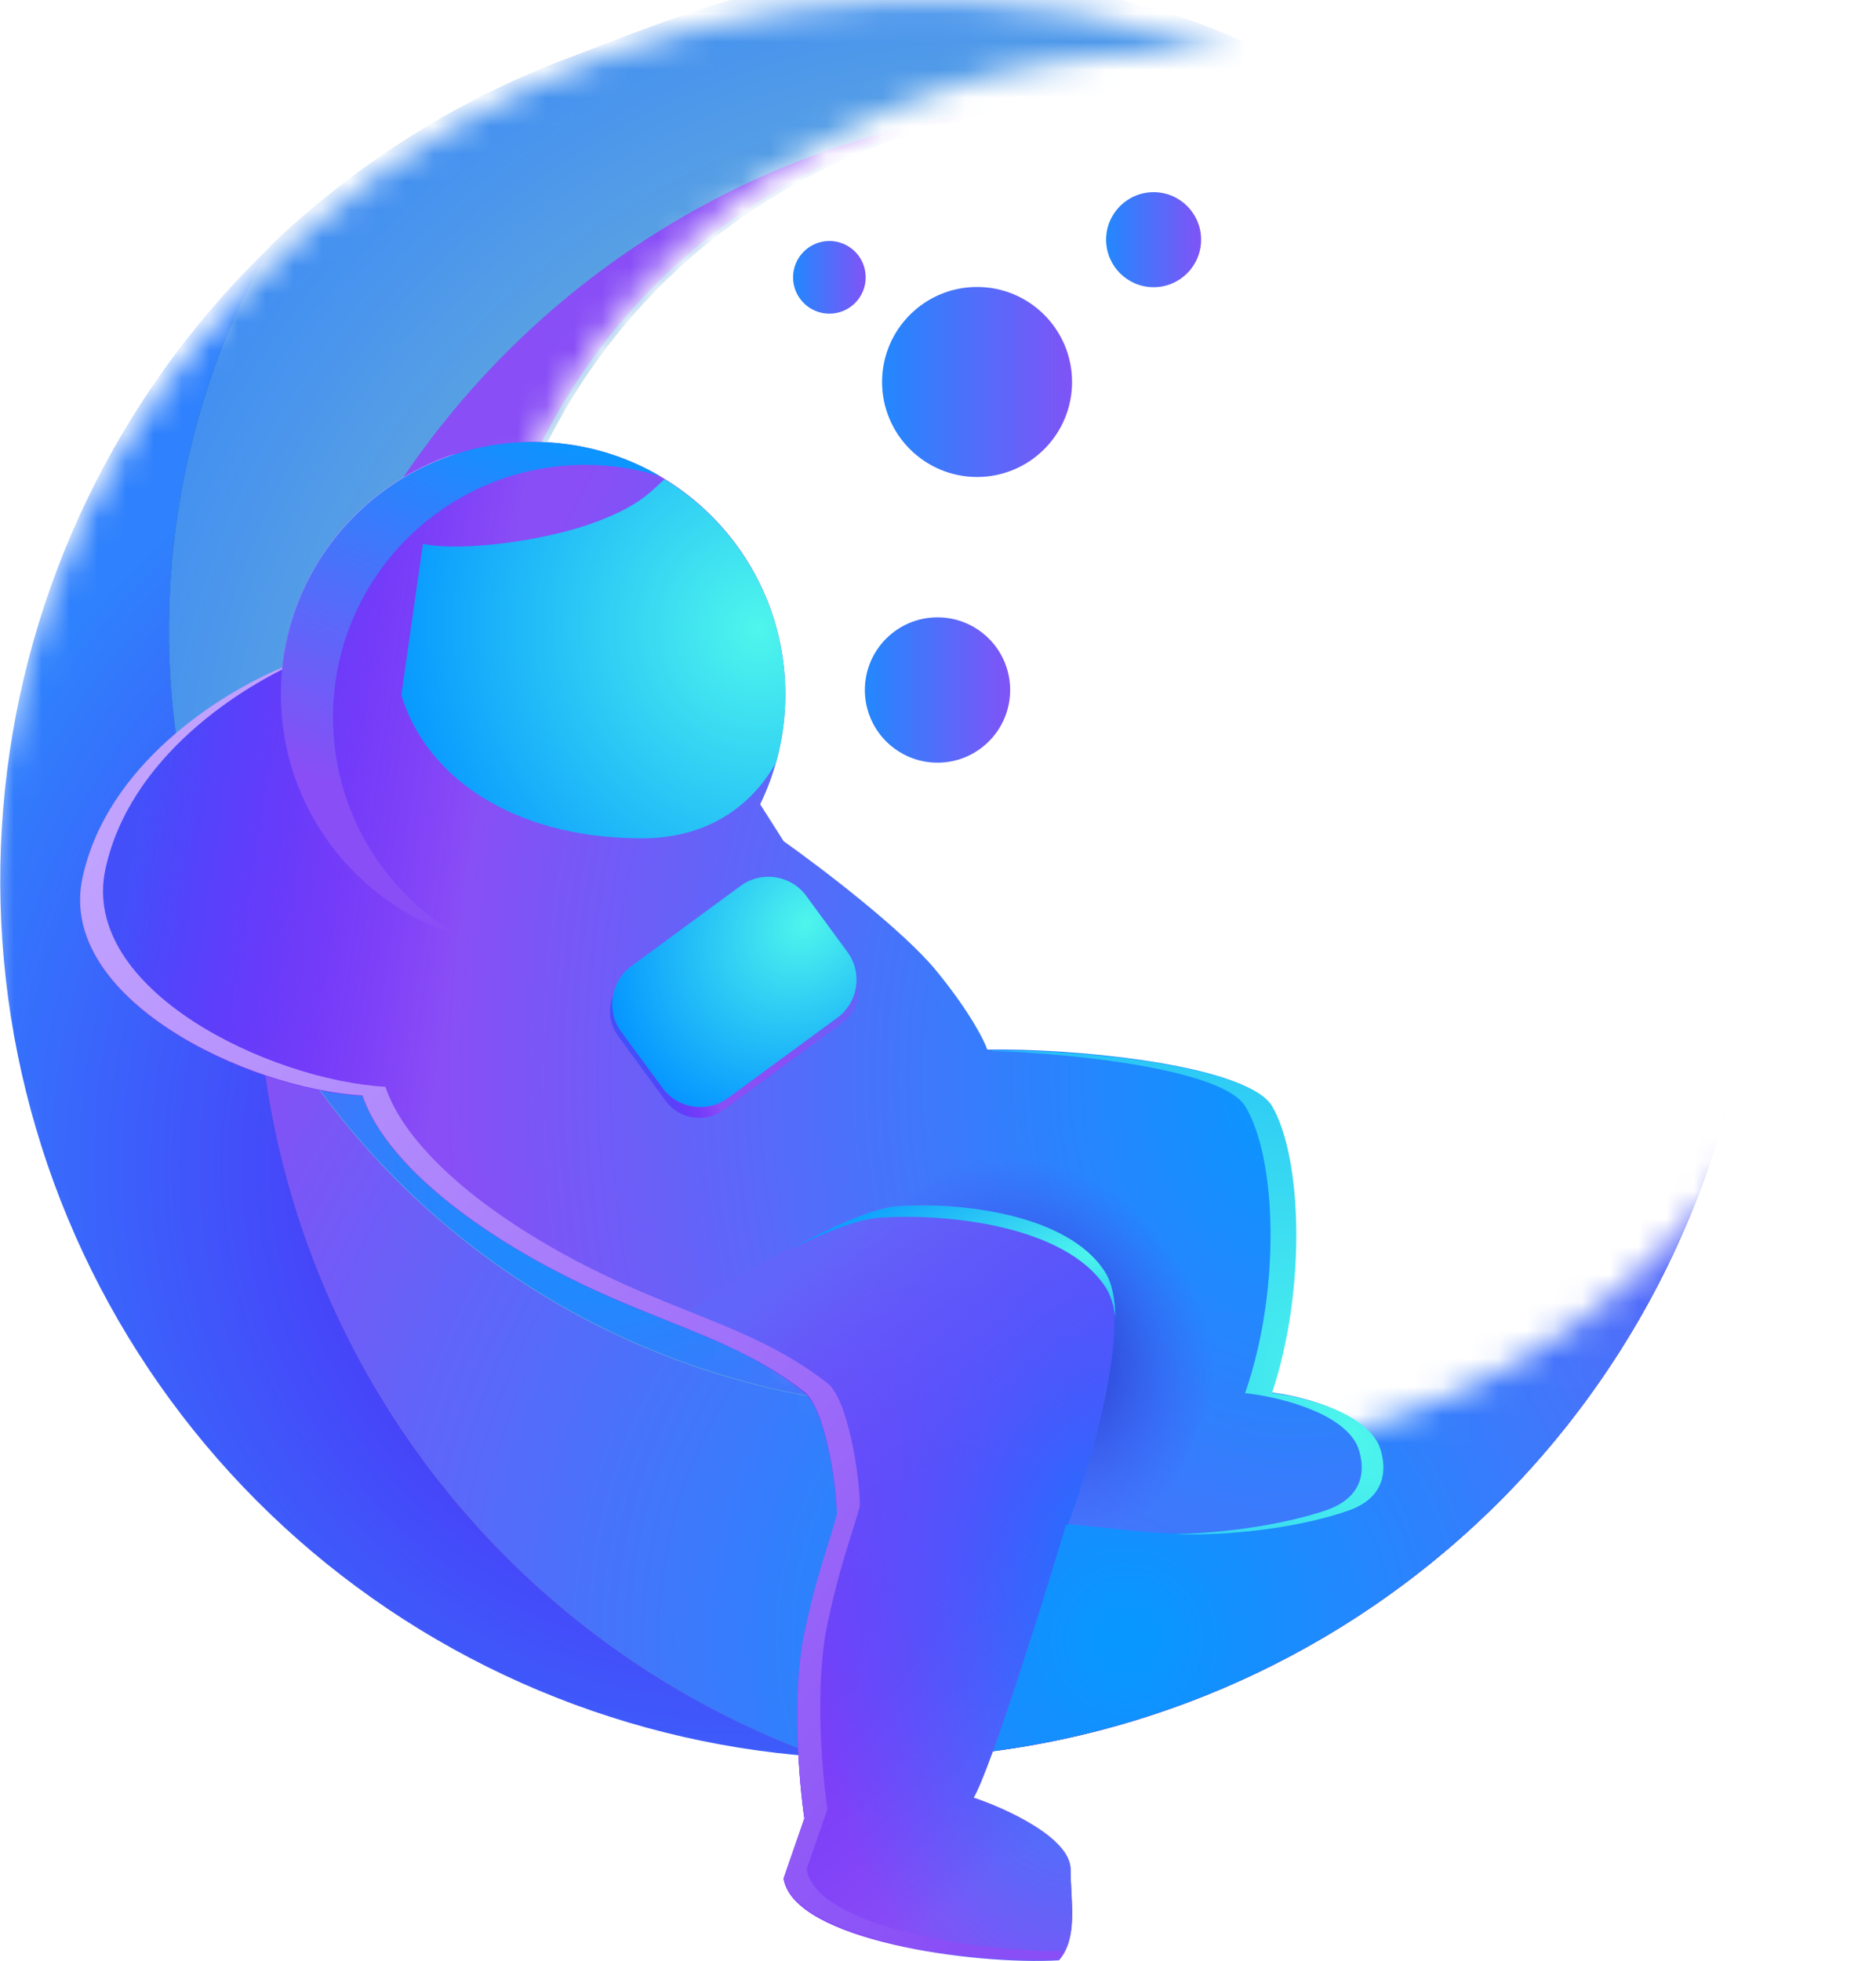
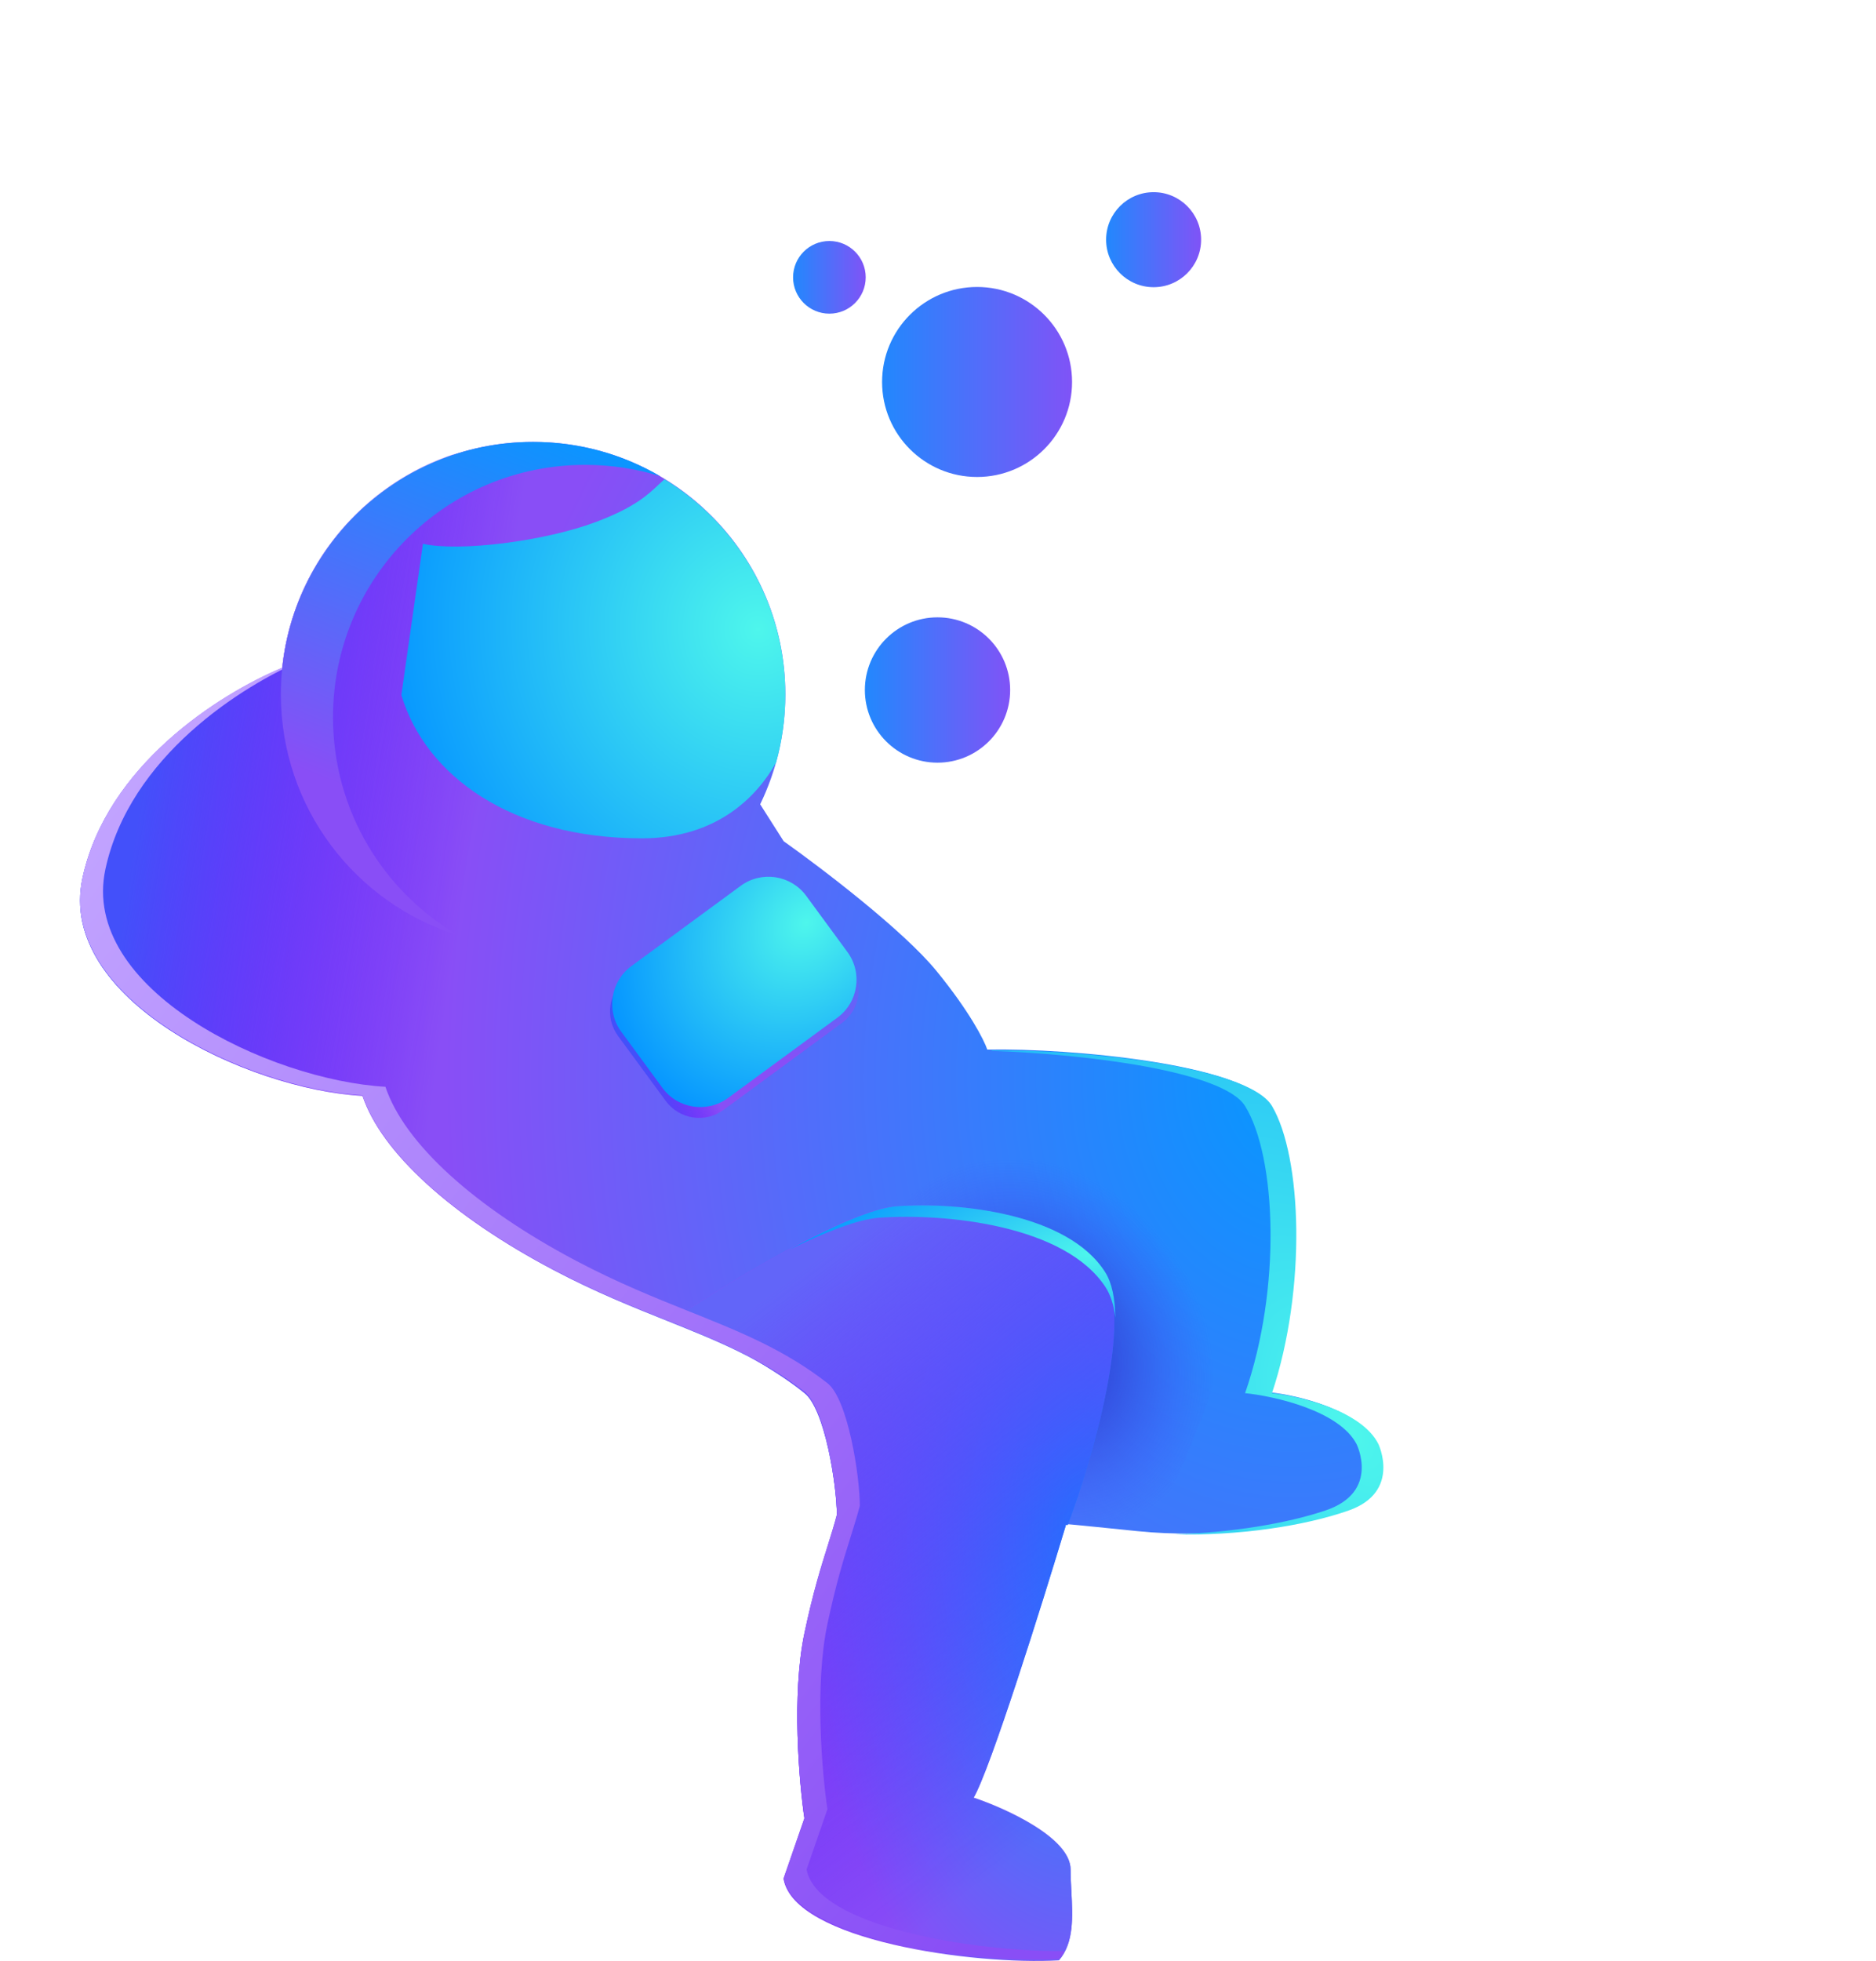
<svg xmlns="http://www.w3.org/2000/svg" width="67" height="70" viewBox="0 0 67 70" fill="none">
  <mask id="mask0_314_432" style="mask-type:alpha" maskUnits="userSpaceOnUse" x="-1" y="0" width="68" height="67">
-     <path d="M35.181 51.126C48.541 54.705 62.274 46.778 65.854 33.421C66.016 32.815 66.155 32.208 66.27 31.602C66.463 35.055 66.119 38.598 65.175 42.121C60.397 59.948 42.069 70.527 24.237 65.75C6.406 60.974 -4.176 42.65 0.602 24.823C5.38 6.996 23.708 -3.583 41.539 1.193C42.451 1.437 43.343 1.717 44.215 2.03C32.19 0.784 20.701 8.413 17.472 20.461C13.892 33.818 21.821 47.547 35.181 51.126Z" fill="#D9D9D9" />
-   </mask>
+     </mask>
  <g mask="url(#mask0_314_432)">
    <path d="M62.741 31.417C62.75 25.507 61.08 19.715 57.926 14.716C60.691 19.514 61.529 25.182 60.269 30.574C59.008 35.965 55.745 40.676 51.14 43.751C46.535 46.827 40.932 48.036 35.468 47.135C30.004 46.234 25.087 43.289 21.713 38.898C18.34 34.508 16.763 28.998 17.302 23.488C17.84 17.978 20.454 12.878 24.614 9.223C28.774 5.568 34.168 3.631 39.703 3.805C45.239 3.978 50.501 6.249 54.423 10.158C49.465 4.787 42.785 1.316 35.539 0.346C28.293 -0.624 20.935 0.966 14.737 4.844C8.539 8.721 3.891 14.64 1.595 21.58C-0.7 28.519 -0.499 36.042 2.164 42.85C4.827 49.657 9.785 55.32 16.181 58.86C22.577 62.401 30.009 63.597 37.193 62.241C44.377 60.885 50.862 57.063 55.527 51.435C60.191 45.807 62.743 38.726 62.741 31.417Z" fill="url(#paint0_radial_314_432)" />
    <path d="M62.741 31.417C62.75 25.507 61.08 19.715 57.926 14.716C60.691 19.513 61.528 25.182 60.268 30.574C59.008 35.965 55.745 40.676 51.14 43.751C46.535 46.826 40.932 48.036 35.468 47.135C30.004 46.234 25.087 43.289 21.713 38.898C18.34 34.508 16.763 28.998 17.302 23.488C17.84 17.978 20.454 12.878 24.614 9.223C28.774 5.568 34.168 3.631 39.703 3.805C45.239 3.978 50.501 6.249 54.423 10.158C52.533 8.11 50.379 6.321 48.018 4.839C40.426 2.657 32.284 3.511 25.311 7.221C18.338 10.931 13.081 17.207 10.652 24.721C8.222 32.235 8.81 40.4 12.291 47.488C15.773 54.577 21.875 60.035 29.307 62.708C29.988 62.751 30.676 62.777 31.369 62.777C35.489 62.778 39.568 61.967 43.374 60.391C47.18 58.816 50.639 56.506 53.552 53.594C56.465 50.681 58.776 47.224 60.353 43.419C61.929 39.614 62.741 35.536 62.741 31.417Z" fill="url(#paint1_radial_314_432)" />
    <path d="M62.741 31.417C62.75 25.507 61.08 19.715 57.926 14.716C60.691 19.513 61.528 25.182 60.268 30.574C59.008 35.965 55.745 40.676 51.14 43.751C46.535 46.826 40.932 48.036 35.468 47.135C30.004 46.234 25.087 43.289 21.713 38.898C18.34 34.508 16.763 28.998 17.302 23.488C17.84 17.978 20.454 12.878 24.614 9.223C28.774 5.568 34.168 3.631 39.703 3.805C45.239 3.978 50.501 6.249 54.423 10.158C52.533 8.11 50.379 6.321 48.018 4.839C40.426 2.657 32.284 3.511 25.311 7.221C18.338 10.931 13.081 17.207 10.652 24.721C8.222 32.235 8.81 40.4 12.291 47.488C15.773 54.577 21.875 60.035 29.307 62.708C29.988 62.751 30.676 62.777 31.369 62.777C35.489 62.778 39.568 61.967 43.374 60.391C47.18 58.816 50.639 56.506 53.552 53.594C56.465 50.681 58.776 47.224 60.353 43.419C61.929 39.614 62.741 35.536 62.741 31.417Z" fill="url(#paint2_radial_314_432)" />
    <path d="M57.051 37.801C54.533 41.512 50.931 44.355 46.736 45.943C42.541 47.531 37.958 47.786 33.613 46.673C29.268 45.56 25.372 43.135 22.457 39.726C19.543 36.318 17.75 32.094 17.326 27.63C16.902 23.166 17.866 18.679 20.086 14.783C22.306 10.887 25.675 7.771 29.733 5.86C33.791 3.949 38.339 3.336 42.758 4.105C47.177 4.874 51.251 6.988 54.423 10.158C51.595 7.09 48.182 4.618 44.386 2.886C40.589 1.154 36.485 0.197 32.314 0.071C28.142 -0.055 23.988 0.653 20.094 2.153C16.2 3.652 12.644 5.914 9.635 8.805C6.086 15.08 5.114 22.487 6.923 29.464C8.732 36.442 13.181 42.444 19.331 46.206C25.482 49.967 32.853 51.193 39.89 49.625C46.927 48.057 53.081 43.818 57.051 37.801Z" fill="url(#paint3_radial_314_432)" />
    <path d="M58.245 35.832C60.372 31.966 61.543 27.648 61.66 23.237C60.848 20.225 59.59 17.352 57.926 14.713C59.764 17.917 60.757 21.536 60.813 25.229C60.869 28.922 59.985 32.57 58.245 35.828V35.832Z" fill="url(#paint4_radial_314_432)" />
    <path d="M62.741 31.417C62.75 25.507 61.08 19.715 57.926 14.716C60.691 19.513 61.528 25.182 60.268 30.574C59.008 35.965 55.745 40.676 51.14 43.751C46.535 46.826 40.932 48.036 35.468 47.135C30.004 46.234 25.087 43.289 21.713 38.898C18.34 34.508 16.763 28.998 17.302 23.488C17.84 17.978 20.454 12.878 24.614 9.223C28.774 5.568 34.168 3.631 39.703 3.805C45.239 3.978 50.501 6.249 54.423 10.158C52.533 8.11 50.379 6.321 48.018 4.839C40.426 2.657 32.284 3.511 25.311 7.221C18.338 10.931 13.081 17.207 10.652 24.721C8.222 32.235 8.81 40.4 12.291 47.488C15.773 54.577 21.875 60.035 29.307 62.708C29.988 62.751 30.676 62.777 31.369 62.777C35.489 62.778 39.568 61.967 43.374 60.391C47.18 58.816 50.639 56.506 53.552 53.594C56.465 50.681 58.776 47.224 60.353 43.419C61.929 39.614 62.741 35.536 62.741 31.417Z" fill="url(#paint5_radial_314_432)" />
    <path d="M57.051 37.801C54.533 41.512 50.931 44.355 46.736 45.943C42.541 47.531 37.958 47.785 33.613 46.673C29.268 45.56 25.372 43.135 22.457 39.726C19.543 36.318 17.75 32.094 17.326 27.63C16.902 23.166 17.866 18.679 20.086 14.783C22.306 10.887 25.675 7.771 29.733 5.86C33.791 3.949 38.339 3.336 42.758 4.105C47.177 4.874 51.254 5.583 54.427 8.752C51.598 5.685 48.186 3.213 44.389 1.481C40.593 -0.251 36.487 -0.818 32.316 -0.944C28.145 -1.07 23.988 0.653 20.094 2.153C16.2 3.652 12.644 5.914 9.635 8.805C6.086 15.08 5.114 22.487 6.923 29.464C8.732 36.442 13.181 42.444 19.331 46.206C25.482 49.967 32.853 51.193 39.89 49.625C46.927 48.057 53.081 43.818 57.051 37.801Z" fill="url(#paint6_radial_314_432)" />
    <path d="M39.026 3.78C36.147 3.752 33.291 4.295 30.624 5.377C27.956 6.46 25.529 8.06 23.484 10.085C21.439 12.111 19.815 14.521 18.707 17.178C17.599 19.834 17.028 22.684 17.028 25.562C17.028 28.441 17.599 31.291 18.707 33.947C19.815 36.604 21.439 39.014 23.484 41.04C25.529 43.065 27.956 44.665 30.624 45.748C33.291 46.83 36.147 47.373 39.026 47.346C39.242 47.346 39.455 47.346 39.667 47.346C39.734 47.346 39.8 47.346 39.866 47.346C40.014 47.346 40.163 47.334 40.311 47.326C40.385 47.326 40.459 47.326 40.533 47.312C40.68 47.302 40.826 47.29 40.972 47.276C41.038 47.276 41.105 47.276 41.171 47.26C41.371 47.24 41.57 47.218 41.77 47.194C41.782 47.194 41.792 47.194 41.804 47.194C42.003 47.168 42.219 47.138 42.425 47.104C42.484 47.104 42.544 47.084 42.606 47.074C42.752 47.05 42.899 47.026 43.045 46.998C43.115 46.984 43.183 46.973 43.245 46.959C43.388 46.931 43.53 46.901 43.672 46.871L43.859 46.829C44.047 46.787 44.232 46.743 44.418 46.695C44.432 46.695 44.444 46.695 44.458 46.685C44.657 46.633 44.857 46.58 45.057 46.522C45.108 46.508 45.16 46.492 45.212 46.476C45.36 46.432 45.506 46.388 45.651 46.342L45.837 46.282L46.258 46.139L46.424 46.079C46.603 46.015 46.783 45.947 46.962 45.879L46.994 45.867C47.194 45.791 47.38 45.712 47.569 45.632L47.691 45.578C47.838 45.514 47.986 45.448 48.132 45.378C48.184 45.355 48.237 45.331 48.289 45.305C48.429 45.239 48.567 45.173 48.705 45.105L48.844 45.035C49.018 44.948 49.191 44.858 49.363 44.766L49.381 44.754C49.567 44.654 49.75 44.554 49.932 44.447L50.014 44.399C50.161 44.311 50.309 44.223 50.457 44.132L50.584 44.054C50.72 43.968 50.856 43.88 50.983 43.792L51.097 43.717C51.265 43.605 51.43 43.493 51.594 43.377C51.768 43.254 51.94 43.128 52.109 43L52.155 42.967C52.303 42.855 52.448 42.741 52.592 42.625L52.692 42.545C52.823 42.44 52.953 42.332 53.091 42.224L53.18 42.148C53.498 41.877 53.809 41.596 54.11 41.307L54.122 41.295C54.266 41.159 54.406 41.019 54.545 40.878L54.619 40.8C54.743 40.676 54.863 40.548 54.983 40.421L55.052 40.345C55.475 39.886 55.88 39.407 56.264 38.914L56.322 38.837C56.431 38.695 56.537 38.551 56.643 38.408C56.663 38.382 56.683 38.356 56.701 38.328C56.82 38.162 56.938 37.997 57.052 37.827C54.38 41.86 50.703 45.126 46.383 47.303C42.063 49.48 37.249 50.492 32.418 50.241C27.587 49.989 22.904 48.481 18.834 45.867C14.764 43.252 11.446 39.622 9.209 35.333C9.193 34.924 9.185 34.513 9.185 34.1C9.181 30.104 9.966 26.146 11.494 22.453C13.021 18.76 15.262 15.404 18.087 12.577C20.913 9.75 24.268 7.508 27.96 5.977C31.653 4.447 35.611 3.66 39.609 3.66L39.026 3.78Z" fill="url(#paint7_radial_314_432)" />
  </g>
  <path d="M33.482 27.225C34.915 27.225 36.077 26.063 36.077 24.631C36.077 23.199 34.915 22.037 33.482 22.037C32.05 22.037 30.888 23.199 30.888 24.631C30.888 26.063 32.05 27.225 33.482 27.225Z" fill="url(#paint8_linear_314_432)" />
  <path d="M34.896 17.027C36.769 17.027 38.288 15.509 38.288 13.636C38.288 11.763 36.769 10.244 34.896 10.244C33.022 10.244 31.503 11.763 31.503 13.636C31.503 15.509 33.022 17.027 34.896 17.027Z" fill="url(#paint9_linear_314_432)" />
  <path d="M41.201 10.252C42.137 10.252 42.897 9.492 42.897 8.556C42.897 7.619 42.137 6.86 41.201 6.86C40.264 6.86 39.504 7.619 39.504 8.556C39.504 9.492 40.264 10.252 41.201 10.252Z" fill="url(#paint10_linear_314_432)" />
  <path d="M29.621 11.197C30.337 11.197 30.918 10.616 30.918 9.9C30.918 9.184 30.337 8.603 29.621 8.603C28.904 8.603 28.324 9.184 28.324 9.9C28.324 10.616 28.904 11.197 29.621 11.197Z" fill="url(#paint11_linear_314_432)" />
  <path d="M27.149 28.711C27.725 27.524 28.047 26.192 28.047 24.784C28.047 19.808 24.014 15.775 19.039 15.775C14.38 15.775 10.548 19.311 10.079 23.846C7.8 24.799 3.808 27.345 2.946 31.35C2.02 35.648 8.806 38.884 12.946 39.12C13.621 41.138 16.12 43.415 19.767 45.338C21.251 46.121 22.582 46.654 23.814 47.147C25.609 47.866 27.193 48.5 28.731 49.699C29.462 50.27 29.888 53.005 29.888 54.08C29.792 54.447 29.682 54.797 29.561 55.182C29.322 55.945 29.038 56.846 28.731 58.295C28.268 60.477 28.538 63.613 28.731 64.907L27.987 67.056C28.384 69.239 34.764 70.125 37.822 69.949C38.361 69.334 38.311 68.405 38.263 67.493C38.249 67.234 38.235 66.975 38.235 66.726C38.235 65.602 35.921 64.549 34.764 64.164C35.359 63.172 37.216 57.248 38.07 54.41C37.85 54.383 38.053 54.394 40.632 54.658C43.211 54.923 46.215 54.548 48.088 53.886C49.961 53.225 49.145 51.518 49.145 51.518C48.55 50.327 46.362 49.809 45.343 49.699C46.583 45.98 46.417 41.269 45.343 39.45C44.483 37.995 38.263 37.411 35.26 37.467C35.15 37.136 34.632 36.111 33.442 34.656C32.252 33.202 29.31 30.965 27.987 30.028L27.149 28.711Z" fill="url(#paint12_radial_314_432)" />
  <path d="M27.149 28.711C27.725 27.524 28.047 26.192 28.047 24.784C28.047 19.808 24.014 15.775 19.039 15.775C14.38 15.775 10.548 19.311 10.079 23.846C7.8 24.799 3.808 27.345 2.946 31.35C2.02 35.648 8.806 38.884 12.946 39.12C13.621 41.138 16.12 43.415 19.767 45.338C21.251 46.121 22.582 46.654 23.814 47.147C25.609 47.866 27.193 48.5 28.731 49.699C29.462 50.27 29.888 53.005 29.888 54.08C29.792 54.447 29.682 54.797 29.561 55.182C29.322 55.945 29.038 56.846 28.731 58.295C28.268 60.477 28.538 63.613 28.731 64.907L27.987 67.056C28.384 69.239 34.764 70.125 37.822 69.949C38.361 69.334 38.311 68.405 38.263 67.493C38.249 67.234 38.235 66.975 38.235 66.726C38.235 65.602 35.921 64.549 34.764 64.164C35.359 63.172 37.216 57.248 38.07 54.41C37.85 54.383 38.053 54.394 40.632 54.658C43.211 54.923 46.215 54.548 48.088 53.886C49.961 53.225 49.145 51.518 49.145 51.518C48.55 50.327 46.362 49.809 45.343 49.699C46.583 45.98 46.417 41.269 45.343 39.45C44.483 37.995 38.263 37.411 35.26 37.467C35.15 37.136 34.632 36.111 33.442 34.656C32.252 33.202 29.31 30.965 27.987 30.028L27.149 28.711Z" fill="url(#paint13_linear_314_432)" />
  <path d="M23.734 17.107C23.661 17.169 23.59 17.236 23.515 17.306C23.136 17.665 22.652 18.12 21.281 18.634C19.428 19.329 16.392 19.701 15.105 19.412L14.334 24.811C15.202 27.707 18.29 29.926 22.922 29.926C25.646 29.926 27.059 28.392 27.718 27.221C27.933 26.45 28.048 25.637 28.048 24.797C28.048 21.542 26.321 18.689 23.734 17.107Z" fill="url(#paint14_radial_314_432)" />
  <path d="M41.071 54.706C42.505 52.196 45.144 45.41 44.093 43.751C42.761 41.651 40.968 38.672 35.385 39.441C34.002 39.799 30.942 43.25 29.904 43.751C30.354 43.59 30.749 43.488 31.063 43.466C33.266 43.312 37.158 43.722 38.49 45.822C39.521 47.448 37.304 52.02 36.409 54.45C36.833 54.121 41.071 54.706 41.071 54.706Z" fill="url(#paint15_radial_314_432)" />
  <path d="M38.134 54.439C39.026 52.06 40.483 47.071 39.432 45.412C38.1 43.312 34.207 42.902 32.005 43.056C30.243 43.179 25.909 45.839 23.963 47.154C26.258 47.956 28.098 49.204 28.731 49.728C29.462 50.298 29.888 53.034 29.888 54.109C29.792 54.476 29.682 54.826 29.561 55.212C29.322 55.974 29.039 56.875 28.731 58.324C28.268 60.506 28.538 63.642 28.731 64.936L27.987 67.085C28.384 69.268 34.764 70.154 37.822 69.978C38.361 69.363 38.311 68.434 38.263 67.523V67.522C38.249 67.263 38.236 67.004 38.236 66.755C38.236 65.631 35.921 64.578 34.764 64.193C35.359 63.201 37.216 57.277 38.07 54.44C37.982 54.428 37.962 54.424 38.134 54.439Z" fill="url(#paint16_radial_314_432)" />
  <path d="M38.134 54.439C39.026 52.06 40.483 47.071 39.432 45.412C38.1 43.312 34.207 42.902 32.005 43.056C30.243 43.179 25.909 45.839 23.963 47.154C26.258 47.956 28.098 49.204 28.731 49.728C29.462 50.298 29.888 53.034 29.888 54.109C29.792 54.476 29.682 54.826 29.561 55.212C29.322 55.974 29.039 56.875 28.731 58.324C28.268 60.506 28.538 63.642 28.731 64.936L27.987 67.085C28.384 69.268 34.764 70.154 37.822 69.978C38.361 69.363 38.311 68.434 38.263 67.523V67.522C38.249 67.263 38.236 67.004 38.236 66.755C38.236 65.631 35.921 64.578 34.764 64.193C35.359 63.201 37.216 57.277 38.07 54.44C37.982 54.428 37.962 54.424 38.134 54.439Z" fill="url(#paint17_linear_314_432)" />
  <path d="M39.47 45.412C39.715 45.798 39.824 46.363 39.836 47.034C39.779 46.598 39.666 46.227 39.482 45.946C38.035 43.736 33.804 43.305 31.41 43.467C30.653 43.518 29.46 43.986 28.163 44.619C29.685 43.792 31.176 43.116 32.043 43.056C34.246 42.902 38.139 43.312 39.47 45.412Z" fill="url(#paint18_radial_314_432)" />
  <path d="M26.611 31.813L22.389 34.912C21.731 35.395 21.589 36.321 22.072 36.98L23.776 39.301C24.259 39.959 25.185 40.101 25.843 39.618L30.065 36.519C30.724 36.035 30.866 35.11 30.382 34.451L28.678 32.13C28.195 31.471 27.27 31.329 26.611 31.813Z" fill="url(#paint19_radial_314_432)" />
  <path d="M26.611 31.813L22.389 34.912C21.731 35.395 21.589 36.321 22.072 36.98L23.776 39.301C24.259 39.959 25.185 40.101 25.843 39.618L30.065 36.519C30.724 36.035 30.866 35.11 30.382 34.451L28.678 32.13C28.195 31.471 27.27 31.329 26.611 31.813Z" fill="url(#paint20_linear_314_432)" />
  <path d="M26.452 31.622L22.548 34.488C21.802 35.036 21.641 36.085 22.189 36.831L23.659 38.835C24.207 39.581 25.256 39.742 26.002 39.194L29.906 36.328C30.652 35.78 30.813 34.731 30.266 33.985L28.795 31.981C28.247 31.235 27.198 31.074 26.452 31.622Z" fill="url(#paint21_radial_314_432)" />
  <path d="M16.29 16.184C13.363 17.449 11.24 20.221 10.898 23.522C8.62 24.474 4.628 27.02 3.765 31.025C2.839 35.323 9.625 38.559 13.765 38.795C14.44 40.813 16.94 43.09 20.587 45.013C22.071 45.796 23.402 46.329 24.634 46.822C26.429 47.541 28.012 48.175 29.551 49.374C30.282 49.945 30.708 52.681 30.708 53.755C30.612 54.121 30.502 54.47 30.381 54.855L30.38 54.858L30.38 54.859C30.141 55.621 29.858 56.522 29.551 57.97C29.088 60.152 29.358 63.288 29.551 64.583L28.807 66.732C29.178 68.775 34.797 69.682 38.021 69.645C37.966 69.747 37.9 69.843 37.822 69.932C34.764 70.108 28.384 69.221 27.987 67.039L28.731 64.89C28.538 63.595 28.268 60.46 28.731 58.278C29.038 56.829 29.321 55.928 29.561 55.166L29.561 55.165C29.682 54.78 29.792 54.43 29.888 54.062C29.888 52.988 29.462 50.252 28.731 49.682C27.193 48.482 25.609 47.848 23.814 47.13C22.582 46.636 21.251 46.103 19.767 45.321C16.12 43.397 13.621 41.12 12.946 39.102C8.806 38.866 2.02 35.631 2.946 31.333C3.808 27.327 7.8 24.782 10.079 23.829C10.451 20.227 12.945 17.255 16.29 16.184Z" fill="url(#paint22_linear_314_432)" />
  <path d="M35.419 37.497V37.514C38.783 37.626 43.694 38.233 44.467 39.482C45.592 41.3 45.765 46.011 44.467 49.731C45.534 49.841 47.825 50.359 48.448 51.549C48.448 51.549 49.303 53.257 47.341 53.918C45.944 54.389 43.946 54.715 41.935 54.768C44.196 54.832 46.588 54.477 48.172 53.918C50.046 53.257 49.229 51.549 49.229 51.549C48.634 50.359 46.447 49.841 45.428 49.731C46.667 46.011 46.502 41.3 45.428 39.481C44.575 38.039 38.448 37.452 35.419 37.497Z" fill="url(#paint23_radial_314_432)" />
  <path d="M16.368 33.39C13.691 31.828 11.893 28.926 11.893 25.603C11.893 20.628 15.926 16.594 20.901 16.594C21.831 16.594 22.729 16.735 23.573 16.997C22.241 16.22 20.692 15.775 19.039 15.775C14.064 15.775 10.031 19.808 10.031 24.784C10.031 28.829 12.697 32.252 16.368 33.39Z" fill="url(#paint24_linear_314_432)" />
  <defs>
    <radialGradient id="paint0_radial_314_432" cx="0" cy="0" r="1" gradientUnits="userSpaceOnUse" gradientTransform="translate(26.22 41.54) rotate(90) scale(30.105 30.113)">
      <stop offset="0.01" stop-color="#5D0AF5" />
      <stop offset="1" stop-color="#2F81FD" />
    </radialGradient>
    <radialGradient id="paint1_radial_314_432" cx="0" cy="0" r="1" gradientUnits="userSpaceOnUse" gradientTransform="translate(35.963 33.219) rotate(90) scale(28.2 28.207)">
      <stop offset="0.01" stop-color="#9ED5B9" />
      <stop offset="1" stop-color="#7253CA" />
    </radialGradient>
    <radialGradient id="paint2_radial_314_432" cx="0" cy="0" r="1" gradientUnits="userSpaceOnUse" gradientTransform="translate(35.963 33.219) rotate(90) scale(28.2 28.207)">
      <stop offset="0.01" stop-color="#9ED5B9" />
      <stop offset="1" stop-color="#7253CA" />
    </radialGradient>
    <radialGradient id="paint3_radial_314_432" cx="0" cy="0" r="1" gradientUnits="userSpaceOnUse" gradientTransform="translate(31.556 25.157) rotate(90) scale(25.293 25.3)">
      <stop offset="0.01" stop-color="#9ED5B9" />
      <stop offset="1" stop-color="#016496" />
    </radialGradient>
    <radialGradient id="paint4_radial_314_432" cx="0" cy="0" r="1" gradientUnits="userSpaceOnUse" gradientTransform="translate(59.792 25.274) rotate(90) scale(7.581 7.583)">
      <stop offset="0.01" stop-color="#9ED5B9" />
      <stop offset="1" stop-color="#016496" />
    </radialGradient>
    <radialGradient id="paint5_radial_314_432" cx="0" cy="0" r="1" gradientUnits="userSpaceOnUse" gradientTransform="translate(40.285 58.688) rotate(90) scale(38.449 38.458)">
      <stop offset="0.01" stop-color="#0797FF" />
      <stop offset="1" stop-color="#894EF6" />
    </radialGradient>
    <radialGradient id="paint6_radial_314_432" cx="0" cy="0" r="1" gradientUnits="userSpaceOnUse" gradientTransform="translate(36.33 30.368) rotate(90) scale(40.3 40.31)">
      <stop offset="0.01" stop-color="#9ED5B9" />
      <stop offset="1" stop-color="#2F81FD" />
    </radialGradient>
    <radialGradient id="paint7_radial_314_432" cx="0" cy="0" r="1" gradientUnits="userSpaceOnUse" gradientTransform="translate(21.893 41.324) rotate(55.967) scale(22.91 25.968)">
      <stop offset="0.01" stop-color="#0797FF" />
      <stop offset="1" stop-color="#894EF6" />
    </radialGradient>
    <linearGradient id="paint8_linear_314_432" x1="29.276" y1="24.212" x2="39.092" y2="24.212" gradientUnits="userSpaceOnUse">
      <stop offset="0.01" stop-color="#0797FF" />
      <stop offset="0.745" stop-color="#894EF6" />
    </linearGradient>
    <linearGradient id="paint9_linear_314_432" x1="29.395" y1="13.088" x2="42.231" y2="13.088" gradientUnits="userSpaceOnUse">
      <stop offset="0.01" stop-color="#0797FF" />
      <stop offset="0.745" stop-color="#894EF6" />
    </linearGradient>
    <linearGradient id="paint10_linear_314_432" x1="38.45" y1="8.282" x2="44.868" y2="8.282" gradientUnits="userSpaceOnUse">
      <stop offset="0.01" stop-color="#0797FF" />
      <stop offset="0.745" stop-color="#894EF6" />
    </linearGradient>
    <linearGradient id="paint11_linear_314_432" x1="27.517" y1="9.691" x2="32.426" y2="9.691" gradientUnits="userSpaceOnUse">
      <stop offset="0.01" stop-color="#0797FF" />
      <stop offset="0.745" stop-color="#894EF6" />
    </linearGradient>
    <radialGradient id="paint12_radial_314_432" cx="0" cy="0" r="1" gradientUnits="userSpaceOnUse" gradientTransform="translate(46.108 38.495) scale(30.215 38.912)">
      <stop offset="0.01" stop-color="#0797FF" />
      <stop offset="1" stop-color="#894EF6" />
    </radialGradient>
    <linearGradient id="paint13_linear_314_432" x1="4.289" y1="33.498" x2="16.024" y2="35.262" gradientUnits="userSpaceOnUse">
      <stop stop-color="#4350FA" />
      <stop offset="1" stop-color="#5A00FF" stop-opacity="0" />
    </linearGradient>
    <radialGradient id="paint14_radial_314_432" cx="0" cy="0" r="1" gradientUnits="userSpaceOnUse" gradientTransform="translate(27.099 22.481) rotate(165.283) scale(13.198 13.648)">
      <stop stop-color="#4EF6EC" />
      <stop offset="1" stop-color="#0797FF" />
    </radialGradient>
    <radialGradient id="paint15_radial_314_432" cx="0" cy="0" r="1" gradientUnits="userSpaceOnUse" gradientTransform="translate(37.075 48.047) rotate(-33.97) scale(5.867 7.092)">
      <stop stop-color="#2120AD" />
      <stop offset="1" stop-color="#4B4AFA" stop-opacity="0" />
    </radialGradient>
    <radialGradient id="paint16_radial_314_432" cx="0" cy="0" r="1" gradientUnits="userSpaceOnUse" gradientTransform="translate(38.703 54.335) scale(10.298 19.366)">
      <stop offset="0.01" stop-color="#0797FF" />
      <stop offset="1" stop-color="#894EF6" />
    </radialGradient>
    <linearGradient id="paint17_linear_314_432" x1="28.829" y1="45.178" x2="41.674" y2="62.295" gradientUnits="userSpaceOnUse">
      <stop stop-color="#6265F9" />
      <stop offset="1" stop-color="#5A00FF" stop-opacity="0" />
    </linearGradient>
    <radialGradient id="paint18_radial_314_432" cx="0" cy="0" r="1" gradientUnits="userSpaceOnUse" gradientTransform="translate(39.028 44.707) rotate(174.49) scale(10.916 4.391)">
      <stop stop-color="#4EF6EC" />
      <stop offset="1" stop-color="#0797FF" />
    </radialGradient>
    <radialGradient id="paint19_radial_314_432" cx="0" cy="0" r="1" gradientUnits="userSpaceOnUse" gradientTransform="translate(28.794 33.246) rotate(-36.282) scale(5.33 4.191)">
      <stop offset="0.01" stop-color="#0797FF" />
      <stop offset="1" stop-color="#894EF6" />
    </radialGradient>
    <linearGradient id="paint20_linear_314_432" x1="22.53" y1="37.177" x2="24.429" y2="36.392" gradientUnits="userSpaceOnUse">
      <stop stop-color="#4350FA" />
      <stop offset="1" stop-color="#5A00FF" stop-opacity="0" />
    </linearGradient>
    <radialGradient id="paint21_radial_314_432" cx="0" cy="0" r="1" gradientUnits="userSpaceOnUse" gradientTransform="translate(28.794 32.938) rotate(132.401) scale(7.78 6.3)">
      <stop stop-color="#4EF6EC" />
      <stop offset="1" stop-color="#0797FF" />
    </radialGradient>
    <linearGradient id="paint22_linear_314_432" x1="2.296" y1="29.145" x2="41.64" y2="60.517" gradientUnits="userSpaceOnUse">
      <stop offset="0.01" stop-color="#C2A4FF" />
      <stop offset="1" stop-color="#894EF6" />
    </linearGradient>
    <radialGradient id="paint23_radial_314_432" cx="0" cy="0" r="1" gradientUnits="userSpaceOnUse" gradientTransform="translate(48.298 51.123) rotate(150.309) scale(17.165 31.084)">
      <stop stop-color="#4EF6EC" />
      <stop offset="1" stop-color="#0797FF" />
    </radialGradient>
    <linearGradient id="paint24_linear_314_432" x1="17.373" y1="13.879" x2="11.841" y2="27.915" gradientUnits="userSpaceOnUse">
      <stop offset="0.01" stop-color="#0797FF" />
      <stop offset="1" stop-color="#894EF6" />
    </linearGradient>
  </defs>
</svg>